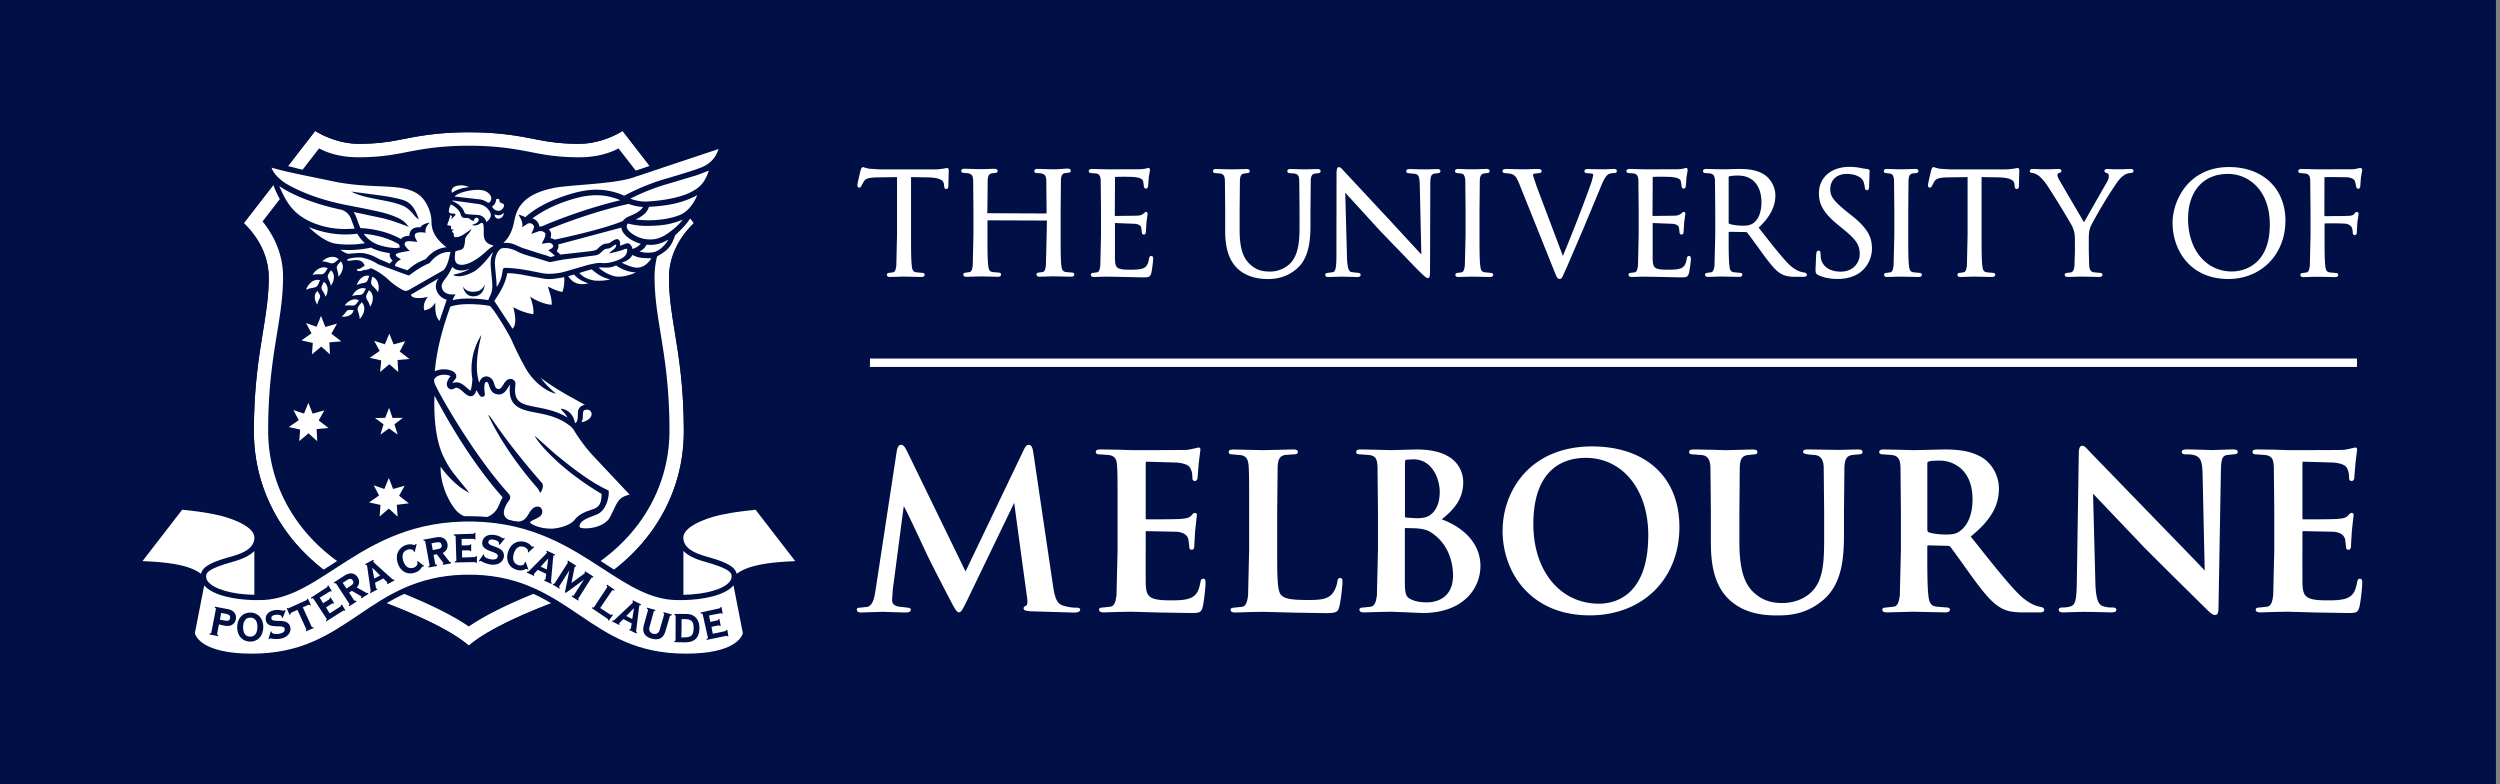
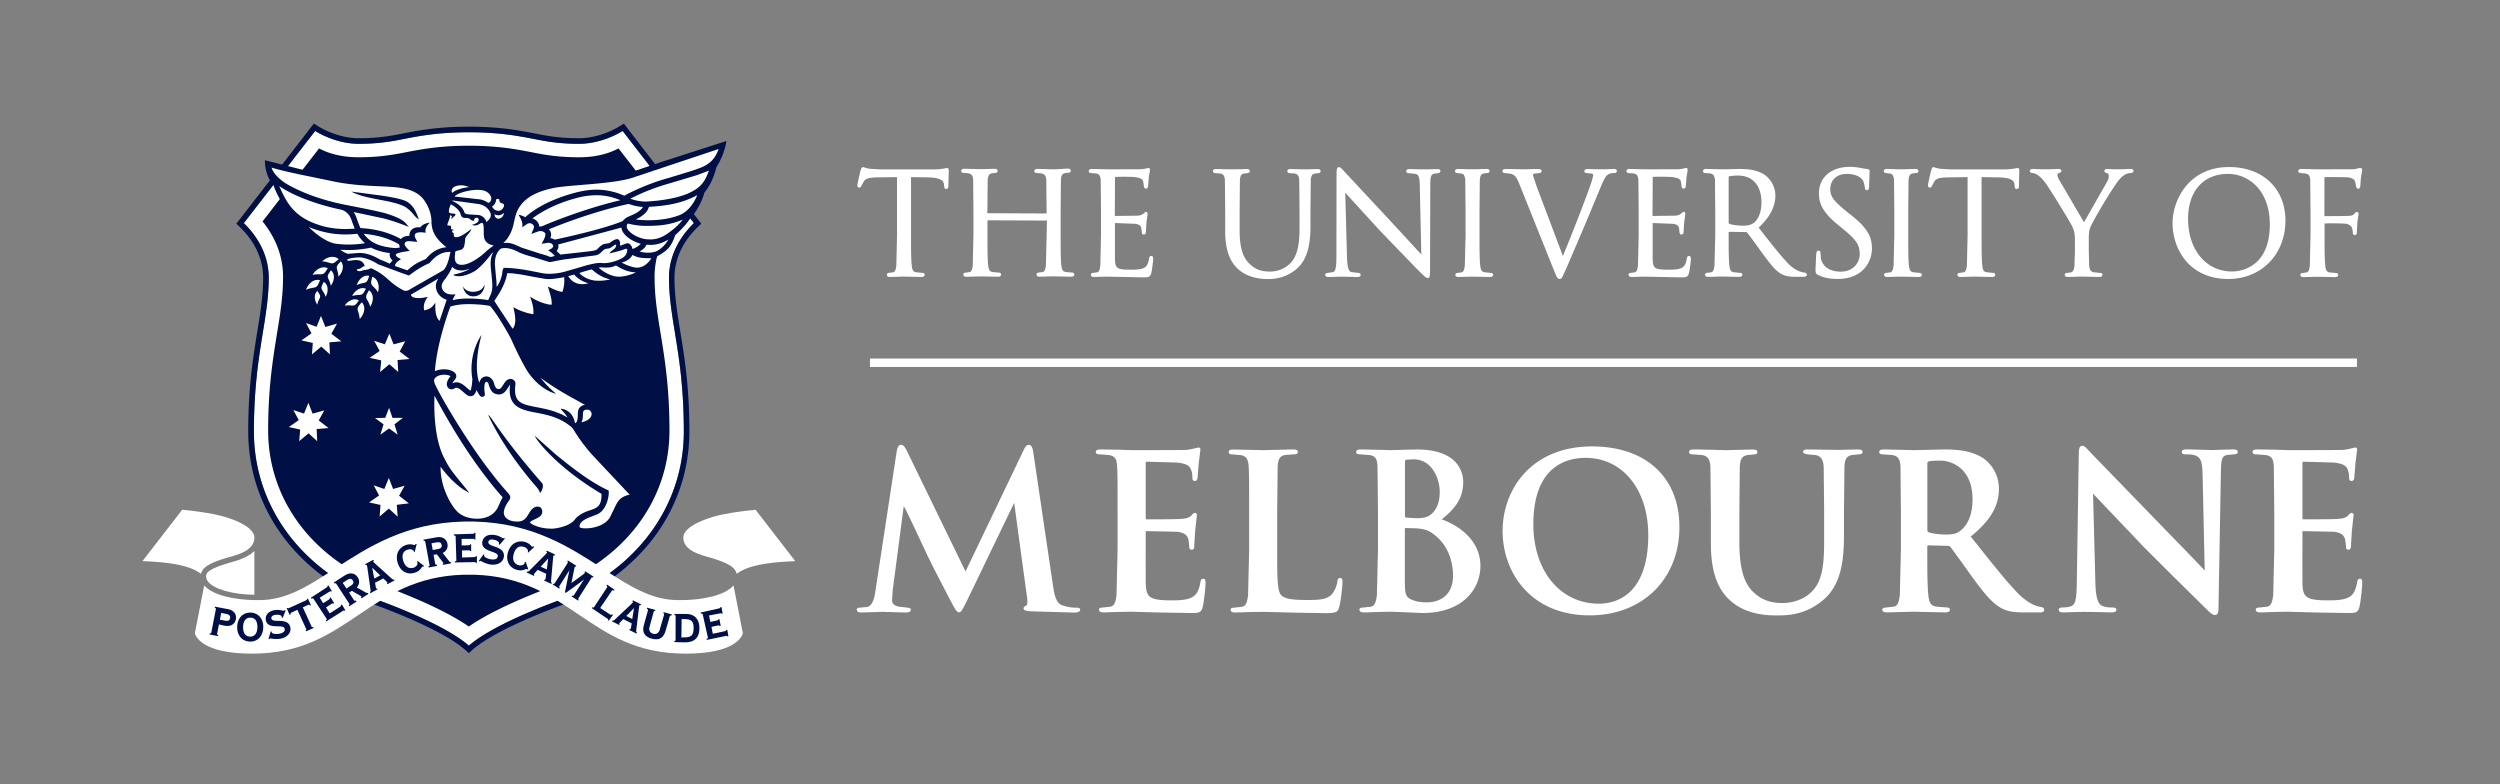
<svg xmlns="http://www.w3.org/2000/svg" viewBox="0 0 153 48" fill="none">
  <rect x="0" y="0" width="153" height="48" fill="#808080" stroke="none" />
-   <path fill="#000f46" d="M0 0h152.751v48H0z" />
  <path d="M42.468 13.655l-4.364-5.641c-.638.397-1.643.787-2.655.787s-1.74-.093-2.593-.262c-1.057-.21-2.256-.445-4.159-.445s-3.102.238-4.159.445c-.856.169-1.581.262-2.593.262s-2.017-.39-2.655-.787l-4.371 5.641c.541.518 1.525 1.684 1.525 3.34 0 1.128-.166 2.149-.357 3.333-.26 1.59-.551 3.395-.551 6.079 0 4.602 2.95 8.57 7.694 10.35 3.435 1.287 4.87 2.236 5.462 2.757.593-.525 2.028-1.47 5.462-2.757 4.748-1.78 7.694-5.744 7.694-10.35 0-2.684-.295-4.489-.551-6.079-.194-1.183-.357-2.204-.357-3.333 0-1.656.984-2.826 1.525-3.34z" fill="#fff" />
  <g fill="#000f46">
    <path d="M38.105 8.014l4.364 5.641c-.541.518-1.525 1.684-1.525 3.34 0 1.128.166 2.149.357 3.333.26 1.59.551 3.395.551 6.079 0 4.602-2.95 8.57-7.694 10.35-3.435 1.287-4.87 2.236-5.462 2.757-.593-.524-2.028-1.47-5.462-2.757-4.748-1.78-7.694-5.744-7.694-10.35 0-2.684.295-4.489.551-6.079.194-1.183.357-2.204.357-3.333 0-1.653-.984-2.822-1.525-3.34l4.364-5.641c.638.397 1.643.787 2.655.787a12.3 12.3 0 0 0 2.593-.262c1.057-.21 2.256-.445 4.159-.445s3.102.238 4.159.445a12.33 12.33 0 0 0 2.593.262c1.012 0 2.021-.39 2.662-.787zm.08-.452l-.263.162c-.572.355-1.522.735-2.475.735-1.029 0-1.729-.097-2.527-.255-1.075-.21-2.288-.452-4.225-.452s-3.154.242-4.225.452c-.797.159-1.497.255-2.527.255-.953 0-1.903-.38-2.475-.735l-.263-.162-.187.245-4.367 5.641-.187.242.218.21c.53.507 1.421 1.584 1.421 3.095 0 1.101-.163 2.108-.354 3.278-.26 1.604-.558 3.422-.558 6.134 0 4.747 3.033 8.835 7.916 10.667 3.487 1.307 4.852 2.249 5.358 2.694l.225.2.225-.2c.503-.445 1.868-1.387 5.358-2.694 4.883-1.832 7.916-5.917 7.916-10.667 0-2.712-.295-4.53-.558-6.134-.191-1.17-.354-2.18-.354-3.277 0-1.511.891-2.588 1.421-3.095l.218-.21-.187-.242-4.364-5.641-.184-.245zm1.874 9.377c0-1.49.648-2.639 1.255-3.388l-3.459-4.468c-.652.345-1.463.542-2.405.542-1.099 0-1.906-.107-2.766-.279-1.019-.2-2.177-.428-3.993-.428s-2.974.228-3.993.428c-.86.169-1.667.279-2.766.279-.943 0-1.754-.197-2.405-.542l-3.459 4.468c.607.749 1.255 1.898 1.255 3.388 0 1.197-.17 2.253-.371 3.474-.253 1.559-.541 3.326-.541 5.938 0 4.226 2.728 7.876 7.123 9.525 2.728 1.021 4.28 1.86 5.157 2.467.877-.607 2.43-1.446 5.157-2.467 4.395-1.646 7.123-5.296 7.123-9.525 0-2.615-.288-4.381-.541-5.937-.201-1.221-.371-2.277-.371-3.474z" />
    <path d="M18.72 10.441l-2.509-.635c0 1.028.53 1.539.53 1.539s.114.38.44.945m22.899 3.477c.773-.431.977-.607 1.248-1.383 0 0 .61-.528.866-.956.7-.738.915-1.646.922-1.653.544-.642.721-1.528.721-1.528.548-.856.617-1.618.617-1.618l-3.962 1.277-1.837.621" />
  </g>
  <g fill="#fff">
    <path d="M19.375 20l-.648-.231.336.628-.613.435.693.155-.052.7.572-.476.53.476-.035-.735.728-.062-.607-.466.347-.621-.714.207-.267-.676-.27.666zm4.176 1.073l-.652-.217.336.621-.613.424.71.155-.069.711.565-.476.544.476-.042-.735.728-.062-.596-.455.336-.631-.71.19-.26-.655-.277.656zm-4.679 3.575l.26.666.714-.197-.34.614.6.466-.728.062.035.742-.53-.483-.572.483.059-.711-.693-.155.607-.424-.329-.614.652.214.267-.662zm4.939.31l.208.614h.641l-.52.397.198.631-.527-.38-.53.38.191-.631-.52-.386.624-.01.236-.614zm-.288 4.968l-.652-.224.329.621-.614.424.7.155-.052.707.565-.483.537.493-.052-.724.738-.09-.596-.466.336-.611-.704.197-.26-.673-.277.673zm5.66 1.818c-.298 0-.853-.062-1.241-.48-.402-.431-1.005-1.532-.977-2.701.565.79 1.196 1.28 1.459 1.432l.295.173-.094-.131-.142-.176c-.908-1.111-.963-1.177-1.303-1.835-.607-1.177-.624-2.957-.589-3.812.534.983 2.038 3.812 4.173 6.227a2.36 2.36 0 0 0-.177.352l-.076.169-.01.021a1.19 1.19 0 0 1-.627.631 1.72 1.72 0 0 1-.69.131zm4.506.607c-.707 0-1.23-.297-1.248-.373-.007-.055.146-.131.281-.193s.291-.141.378-.235l.003-.003c.094-.131.094-.245.073-.321-.024-.093-.083-.166-.132-.19l-.007-.003a.35.35 0 0 0-.146-.031c-.132 0-.329.076-.53.435-.156.259-.291.483-.707.483a1.67 1.67 0 0 1-.284-.028c-.003 0-.381-.062-.499-.342-.094-.224.003-.535.288-.931.104-.134.087-.273-.049-.428-2.104-2.315-4.159-5.969-4.419-6.534-.069-.138-.156-.304-.111-.455.142-.241.468-.269.603-.269.184 0 .329.045.392.09-.097.11-.354.442-.156.704a.27.27 0 0 0 .211.1.36.36 0 0 0 .194-.062.19.19 0 0 1 .111-.034c.121 0 .256.114.423.262.146.131.284.255.444.255.215-.003.308-.2.357-.383.062.124.132.241.211.352.024.041.08.069.142.069a.16.16 0 0 0 .125-.052c.021-.024.045-.073.035-.148-.035-.183-.059-.583.042-.693.01-.01.028-.024.066-.024.028.003.097.041.128.159.128.448.288.562.523.604.035.007.069.01.101.01.295 0 .454-.252.558-.421l.128-.183c0 .014-.003.028-.003.041-.024.224-.094.825.308 1.194.239.228.593.359 1.293.483.641.124 1.365.266 2.034.783.159.104.267.276.267.279.052.086.53.88 1.189 1.584l2.229 2.37c-.61.131-.742.417-.957.883l-.25.504c-.26.466-.95.676-1.483.676-.239 0-.353-.045-.371-.076-.055-.359.478-.556.832-.687l.25-.1c.676-.3.756-1.421.676-1.463-1.206-.535-2.579-1.68-3.23-2.205l-1.258-1.118c-.08.01 1.119 1.784 4.072 3.54.003.762-.274.856-.693.997a3.26 3.26 0 0 0-.468.19c-.274.155-.392.279-.465.369-.232.338-.894.545-1.428.576-.028-.007-.049-.007-.073-.007zm-3.806-6.955c-.01.003.88 2.042 2.956 4.413a1.19 1.19 0 0 1 .163.242l.056.121.076-.114c.17-.321.052-.48.052-.48-1.698-1.928-2.69-3.36-3.06-3.899-.198-.286-.243-.283-.243-.283z" />
    <path d="M35.19 25.893c-.149-.811-.794-.873-.801-.873l-.076-.007.045.062a1.42 1.42 0 0 0 .087.1c.087.093.208.228.281.376-.641-.39-1.31-.521-1.851-.625-.981-.19-1.469-.286-1.331-1.384.028-.21-.121-.321-.225-.341a.33.33 0 0 0-.08-.01c-.218 0-.34.193-.437.352-.118.186-.18.266-.277.266-.01 0-.024 0-.038-.004-.097-.017-.163-.031-.26-.369-.08-.276-.291-.4-.465-.4a.38.38 0 0 0-.062.007c-.132.021-.298.11-.367.386-.402-1.114.139-2.936.139-2.936s-.832 1.121-.561 2.708c-.035.521-.097.669-.121.707-.021-.01-.076-.048-.208-.166l-.003-.003c-.163-.145-.385-.342-.645-.342-.08 0-.159.021-.239.059.021-.079.069-.135.114-.186.073-.086.152-.176.101-.345-.066-.186-.385-.324-.742-.324-.194 0-.385.041-.555.117l.007-.062c.062-.759.274-2.049.939-3.888.152-.059.444-.124.832-.148l.243-.007c.187 0 .839.007 1.348.11.326.304 1.168 1.732 1.327 2.087.527 1.19.96 1.898.964 1.901.329.497.752.907 1.196 1.156a2.29 2.29 0 0 0 .422.193s.128.041.132.031l-.114-.1a5.51 5.51 0 0 1-.818-.863c.912.669 1.667 1.076 2.173 1.352l.537.3c-.142.014-.263.079-.347.193s-.087.255-.09.407c0 .269-.045.438-.132.5-.017.003-.031.01-.042.01zm.734-.822a.37.37 0 0 0-.107.014c-.128.031-.139.131-.142.314-.004.135-.007.297-.094.448.385-.083.627-.279.624-.514-.003-.086-.042-.162-.104-.21-.045-.031-.108-.052-.177-.052z" />
    <path d="M30.251 18.42v-.003l.08-.121c.211-.321.603-.907.711-1.577l.319.01.544.072.18.035.513.097.79.138a2.3 2.3 0 0 0 .225.01c.305 0 .915-.117.915-.117.031.338-.024.687-.111.9-.329-.038-.721-.259-.887-.324.017.093.277.755.229 1.107-.222.014-.877-.179-1.317-.497.146.397.232.742.198 1.076-.291-.028-.828-.193-1.224-.428.059.266.25.973-.028 1.301-.007.01-.024.014-.031 0l-1.106-1.68zm-6.402-2.284a8.66 8.66 0 0 0-.61-.262c-.457-.266-.856-.393-1.227-.393l-.16.007-.548.045c-.146-.028-.295-.124-.437-.217l-.042-.028.482.014a6.72 6.72 0 0 0 1.404-.148c.388.214.873.3 1.154.338-.048.152.007.311.16.449l-.177.197zm15.295-.752c.305-.148.367-.317.423-.407l.239.01c.378 0 .7-.097 1.099-.324-.198.359-.555.676-.863.759-.16.041-.593.086-.898-.038z" />
    <path d="M34.296 15.58l-.232-.217a.55.55 0 0 0 .097-.176.41.41 0 0 0 0-.224l3.868-1.035c.01.1.052.235.163.373.26.321.69.528 1.022.618-.087.107-.288.255-.51.317a.47.47 0 0 0-.125-.262c-.045-.048-.09-.086-.166-.086-.031 0-.069.007-.114.021l-.191.072c-.014.007-.028.014-.042.017-.042.017-.09.031-.121.038.007-.09.01-.214-.017-.266-.014-.035-.059-.135-.159-.135-.139.007-.27.1-.412.2-.055.041-.118.055-.191.066l-.066.01-.069.01c-.17.024-.322.172-.419.269l-.076.072c-.125.083-.25.097-1.061.186l-.426.048-.752.083zm-10.062-.396c-.114-.003-.922-.052-1.428-.369a1.82 1.82 0 0 1-.544-.507c.506.045 1.393.186 2.166.652a.53.53 0 0 0 .052.183l-.246.041z" />
    <path d="M21.315 14.966a5.47 5.47 0 0 1-.835-.062c-.558-.117-1.21-.628-1.58-1.007.752.304 1.483.452 2.239.452.236 0 .482-.014.728-.045a2.19 2.19 0 0 0 .471.58 6.37 6.37 0 0 1-1.023.083zm12.63-.3c-.076-.048-.163-.079-.26-.086.08-.228.048-.407-.097-.545.662-.273 2.724-1.087 4.89-1.556a2.85 2.85 0 0 0 .87.186c-.069.131-.159.197-.256.269l-.038.028c-.128.097-.35.19-.562.283l-.052.021a.86.86 0 0 0-.166.1c-.093.072-.152.148-.163.162-1.217.514-3.806 1.063-4.166 1.139z" />
    <path d="M39.793 14.652a2.35 2.35 0 0 1-.281-.017c-.277-.031-.794-.221-1.061-.548-.159-.193-.073-.345-.062-.362l.042-.045a4.43 4.43 0 0 0 1.171.145h.056c.794-.01 1.379-.076 2.128-.383-.295.386-.641.642-.901.832-.482.341-.853.38-1.092.38zm-18.626-.637a6.31 6.31 0 0 1-.565-.024 5.02 5.02 0 0 1-.763-.131h-.007c-.846-.228-1.452-.559-1.903-1.052-.374-.407-.607-.887-.839-1.421.659.462 1.976 1.066 3.82 1.453a.91.91 0 0 1 .582.58l.01.024.204.552-.541.021zm11.832-.149c0-.152-.08-.29-.222-.404-.055-.045-.121-.076-.194-.093.426-.324 1.303-.876 2.7-1.249a4.65 4.65 0 0 1 1.213-.172c.499 0 .971.097 1.473.304-2.412.573-4.547 1.484-4.821 1.604h-.028a.75.75 0 0 0-.121.01z" />
    <path d="M39.692 13.48a6.3 6.3 0 0 1-.787-.048 2.2 2.2 0 0 0 .354-.2l.035-.028c.142-.104.322-.235.423-.545 1.154-.072 2.021-.217 2.953-.714-.121.304-.458.976-1.095 1.225-.672.255-1.393.31-1.882.31zm-15.521 2.798c.007-.235.371-.41.371-.41l-.163-.097c-.156-.09-.159-.159-.156-.179.003-.031.042-.062.1-.086.222-.083.676-.138.679-.138l.073-.01-.052-.052c-.315-.3-.27-.383-.236-.449l.003-.01c.035-.059.118-.086.256-.086.09 0 .194.014.295.024l.139.014.062.007-.128-.252c0-.003-.076-.152.017-.259.041-.048.173-.079.333-.079a1.37 1.37 0 0 1 .121.007l.17.021-.014-.048s-.042-.183.125-.417l.128-.159-.097.021a1.06 1.06 0 0 0-.274.097c-.059.038-.156.107-.194.173-.028 0-.055-.004-.087-.004-.135 0-.333.017-.465.169a.5.5 0 0 0-.121.359h-.024c-.156 0-.364.034-.496.197-.991-.569-2.118-.659-2.475-.673-.097-.204-.17-.421-.243-.631l-.01-.024c-.042-.117-.097-.228-.166-.328l1.768.376c.464.114.808.231 1.241.393l.367.138-.083-.1c-.003-.003-.101-.124-.187-.2-.18-.176-.659-.39-1.251-.555-.038-.01-.437-.124-2.35-.49l-.215-.045-.024-.007c-2.246-.473-3.476-1.297-3.528-1.332-.416-.304-.672-.604-.762-.897.662.204 1.893.452 1.903.455l2.156.445c.974.172 1.799.21 2.527.241 1.078.048 1.854.086 2.437.528.367.259.763.959.766 1.642.003.69.367 1.132.919 1.566-.475.031-.925.29-1.258.714-.534.228-.724.331-1.137.697l-.759-.266zm.555-3.653c.305.155.509.414.648.583.201.21.257.214.257.214l-.062-.169c-.114-.311-.295-.697-.669-.914s-1.646-.383-1.896-.414l-1.508-.2c.912.493 2.35.48 3.23.901z" />
    <path d="M39.494 12.335a2.68 2.68 0 0 1-.919-.176 12.97 12.97 0 0 1 2.381-.931l1.591-.476.149-.048.662-.252s.021-.01.028-.01c-.159.431-.347.914-.974 1.245-.755.452-2.135.617-2.835.645-.028.004-.055.004-.083.004zm-9.728 1.258c-.017-.11-.094-.204-.118-.235a.57.57 0 0 0-.343-.197l-.222-.017-.128-.007c-.423-.024-.496-.031-.537-.148-.135-.393-.51-.58-.69-.669-.017-.01-.035-.017-.049-.024.003-.007.017-.028.017-.028l1.612.221c.35.066.593.262.721.58.024.103.031.269-.212.479l-.052.045z" />
    <path d="M33.686 15.729l-.253-.097-.326-.097-.042-.01-1.113-.359-.163-.072-.194-.086c-.177-.076-.343-.138-.579-.145l-.208.003c.326-.297.541-.718.645-1.252l.024-.104c.125-.576.357-1.653 2.593-2.039.402-.062.953-.107 1.535-.155 1.199-.1 2.558-.21 3.317-.511l5.053-1.684c-.232.721-.718.997-1.12 1.152l-.423.152-1.546.476c-1.265.341-2.357.9-2.683 1.076a4.15 4.15 0 0 0-1.691-.369c-.406 0-.828.059-1.3.183-1.743.462-2.662 1.132-3.064 1.501-.01-.003-.021-.01-.035-.017-.222-.117-.385-.135-.385-.135s.288.404.239.694l-.014.079.281-.19c.062-.041.125-.062.184-.062a.28.28 0 0 1 .166.059c.128.097.111.204.042.352l-.114.245.298-.107c.014-.003.031-.01.049-.017.059-.024.135-.052.222-.052.076 0 .149.024.222.072.052.034.156.107-.042.493l-.114.214.291-.045c.031-.003.076-.014.132-.014.128 0 .215.045.263.135.021.038.024.062.017.09-.014.059-.076.121-.177.169l-.125.062s.225.138.409.345l-.08.021a1.16 1.16 0 0 1-.194.045zm-3.813-3.319c-.215-.152-.423-.197-.503-.207l-1.553-.176c.156-.2.853-.407 1.404-.407a1.44 1.44 0 0 1 .44.059c.211.086.347.221.399.4.017.059.004.248-.118.314-.024.007-.045.014-.069.017zm-2.17 5.965a.96.96 0 0 1 .142-.3l.042-.059-.073.003c-.035.003-.069.003-.104.003-.288 0-.457-.069-.589-.238-.09-.124-.114-.279-.062-.414.042-.117.135-.235.222-.348a4.23 4.23 0 0 0 .298-.476l.101-.221c.073.097.18.162.329.197a1.01 1.01 0 0 0 .239.031c.146 0 .298-.035.489-.114-.253.224-.963.366-.963.366-.017.021-.007.048.017.059a1.05 1.05 0 0 0 .298.041c.298 0 .572-.117.87-.259.482-.252 1.071-1.052 1.095-1.087a.42.42 0 0 1 .132-.117c-.211.373-.166.78-.121 1.207l.028.307c.045.438.083.814-.101 1.152v.003l-.114.255c-.52-.09-1.092-.097-1.255-.097l-.25.007c-.25.014-.478.045-.669.097zm-6.977-2.512l-.201.169c-.256.2-.333-.01-.808-.038.208-.197.457-.29.679-.273a.52.52 0 0 1 .329.141z" />
    <path d="M20.858 15.994l-.163.183c-.194.235 0 .307.017.752.191-.19.281-.421.274-.624-.007-.104-.052-.231-.128-.311z" />
    <path d="M20.252 16.543l-.135.204c-.156.262.049.304.128.742.159-.217.218-.455.177-.659-.017-.1-.08-.221-.17-.286zm-.437.707l-.104.214c-.118.273.083.29.218.7.128-.228.152-.469.087-.659a.5.5 0 0 0-.201-.255zm.246-.831l-.146.217c-.194.262-.322.083-.787.186.146-.248.36-.404.575-.448a.5.5 0 0 1 .357.045z" />
    <path d="M19.586 17.147l-.104.245c-.139.3-.305.145-.752.342.097-.276.281-.476.489-.566.104-.041.25-.062.367-.021z" />
    <path d="M19.43 17.809l.114.183c.132.231-.045.266-.125.649-.135-.193-.18-.404-.142-.58a.43.43 0 0 1 .152-.252zm3.348-.872l-.055.255c-.059.321.163.286.409.697.08-.276.045-.538-.069-.724-.059-.097-.166-.193-.284-.228zm-.177-.052l-.087.228c-.121.279-.274.141-.679.335.08-.255.243-.442.43-.531.094-.045.225-.066.336-.031z" />
    <path d="M22.394 17.671l-.121.214c-.159.259-.295.1-.721.231.118-.241.305-.404.506-.462.097-.028.232-.031.336.017zm-.43.714l-.142.19c-.187.231-.295.059-.724.131a.85.85 0 0 1 .548-.383.5.5 0 0 1 .319.062zm.617-.624l-.125.231c-.146.293.076.321.201.78.152-.245.194-.504.132-.718a.53.53 0 0 0-.208-.293z" />
    <path d="M22.141 18.495l-.17.207c-.204.262.01.338.045.821.201-.214.295-.469.277-.693-.01-.11-.062-.248-.152-.335z" />
-     <path d="M21.645 18.982l-.215-.017c-.267-.01-.215.166-.52.411.232.031.444-.028.582-.142.073-.055.139-.155.152-.252z" />
  </g>
  <path d="M28.993 18.137c-.513.021-.638-.469-.672-.635 0 0 .135.38.669.355.433-.021.555-.21.676-.431-.003-.003-.017.68-.672.711z" fill="#000f46" />
  <g fill="#fff">
    <path d="M30.389 17.492c.004-.121-.007-.276-.007-.293l-.028-.266-.062-.687c-.049-.742.329-1.007.371-1.035h.003.004a.82.82 0 0 1 .232-.031c.357 0 .714.186.756.21.281.152.672.262 1.088.376l.887.276c.139-.017.281-.048.416-.079l.433-.079 1.958-.255c.187-.028.288-.128.385-.221.09-.09.177-.176.326-.19.153 0 .257-.076.357-.148a1.66 1.66 0 0 1 .128-.086c.007-.003.024-.014.038-.014.021 0 .038.014.038.038-.014.148-.118.228-.229.31a1 1 0 0 0-.194.186c.125-.007.714-.169.839-.217.087-.035.156-.062.201-.062.021 0 .035.007.042.017.017.021.021.059.01.121-.024.135-.055.248-.225.38-.163.128-.721.362-1.199.362-.059 0-.17-.017-.232-.014-.222.003-.413.048-.61.093l-.166.038-1.366.4a3.73 3.73 0 0 1-.953.134 2.44 2.44 0 0 1-.586-.066l-.423-.083c-.527-.107-1.199-.214-1.757-.214-.087 0-.114.221-.114.221l-.003.017c-.014.121-.045.4-.239.756-.007.01-.035.069-.073.117l-.031.041-.014-.055zm-2.848-2.074h-.052c-.437 0-.839.231-1.199.683-.468.197-.828.435-1.255.759-.062-.007-.572-.197-1.064-.38l-.842-.31a2.53 2.53 0 0 0-.988-.407c-.045-.007-.097-.01-.159-.01-.263 0-.589.055-.69.104-.014.004-.038.017-.041.045 0 .014.003.028.014.038s.035.021.073.021a1.03 1.03 0 0 0 .152-.017c.083-.01.187-.028.291-.028.298 0 .468.117.541.369-.107.021-.145.052-.184.086s-.08.072-.218.093l-.035.007h-.003c-.024.007-.042.021-.042.038-.003.024.017.045.024.048a.23.23 0 0 0 .139.038.44.44 0 0 0 .177-.038c.056-.028.121-.035.191-.041a.88.88 0 0 0 .329-.104c.361.152.707.376 1.036.673.222.2.475.431.964.687a.32.32 0 0 0 .128.028c.083 0 .177-.035.284-.107l2.017-1.152h.003l.003-.003c.187-.179.295-.555.309-.6l.024-.086.097-.414.004-.017h-.028zm3.292-2.391c-.118.114-.229.148-.312.148a.65.65 0 0 1-.253-.055c-.003.038.007.086.021.121.035.09.125.142.208.142.187 0 .336-.169.336-.355z" />
    <path d="M30.234 12.806c.152.097.284.121.395.072.146-.066.208-.235.211-.255.021-.135-.038-.155-.118-.179-.069-.024-.152-.052-.16-.173 0-.045-.014-.072-.038-.086-.042-.028-.118-.007-.156.01-.024.266-.163.39-.263.448l.128.162zm-1.529-1.358s-.184-.083-.385-.1c-.246-.021-.409.031-.503.076-.152.072-.225.262-.146.379.232-.19.613-.3 1.033-.355zm1.508 3.587l-.211-.072c-.551-.217-.34-.752-.416-1.176-.01-.086-.035-.173-.146-.138-.052.014-.249.228-.561.117.121-.038.232-.076.308-.134.104-.079.139-.183.087-.255-.031-.052-.104-.062-.163-.045a.17.17 0 0 0-.094.183s-.125.014-.256-.11c-.056-.052-.149-.069-.256-.066-.152.01-.25-.028-.305-.197-.066-.283-.367-.511-.61-.638-.062.159-.121.266-.118.455.017.128.246.104.329.117.236.059-.152.224-.149.338-.024-.034-.042-.104-.007-.135.059-.083-.066-.076-.097-.117-.007.224-.184.538-.17.618.003.021.201.034.201.034.052.048.017.141.024.207a.35.35 0 0 0 .114.021c.017.003.035.017.035.034s-.014.034-.035.034c0 0-.028 0-.059-.007.014.059.01.121.094.155.042.059-.017.221.09.248.298.069.686-.266 1.009-.49-.049.19-.315.393-.381.583 0 0-.01.304-.076.5-.08.238-.336.193-.527.29a.3.3 0 0 1-.007.052c-.003.028-.01.059-.01.093v.017c0 .007-.003.017-.003.031-.014.124-.052.459.163.573a.54.54 0 0 0 .243.052c.215 0 .485-.093.776-.269.312-.186.475-.331.652-.486a3.4 3.4 0 0 1 .534-.418zm4.921 1.767a1.75 1.75 0 0 0 .877.531c-.364.107-.894.117-1.234-.431l.357-.1zm-8.235 2.835c-.284-.262-.263-.793-.256-1.114-.229.345-.374.397-.679.473-.094-.355.083-.669.229-.828-.208.041-.579.128-.887.031-.149-.055-.156-.166-.156-.166l1.685-.99-.059.1c-.232.397-.038.856.281 1.069a.87.87 0 0 0 .281.131l-.437 1.294zm9.313-3.15c.298.248.596.486 1.133.614a3.11 3.11 0 0 1-.96.069c-.541-.09-.776-.304-.932-.459a7.81 7.81 0 0 1 .759-.224zm1.484-.241c.371.235.731.4 1.21.424-.045.041-.77.362-1.314.231-.457-.121-.735-.338-.95-.514.166-.072.6.09 1.054-.141zm1.005-.641c.302.128.364.197 1.137.2.017 0 .021.021.01.031-.17.248-.541.683-1.137.5a2.71 2.71 0 0 1-.662-.266c.454-.121.606-.366.652-.466z" />
  </g>
-   <path d="M28.695 35.498c6.041 0 7.081 4.834 13.278 4.834 3.754 0 3.826-1.587 3.826-1.587l-.634-3.243c.821-.976 4.183-.863 4.183-.863l-2.915-3.76c-2.71.172-4.936.869-4.936 2.039v3.485c-3.653 0-6.093-4.813-12.8-4.813s-9.15 4.813-12.8 4.813v-3.485c0-1.166-2.229-1.863-4.935-2.039l-2.915 3.76s3.365-.117 4.183.863l-.634 3.243s.073 1.587 3.826 1.587c6.19 0 7.233-4.834 13.271-4.834z" fill="#000f46" />
  <g fill="#fff">
-     <path d="M41.824 33.718v2.684c1.355-.024 2.464-.342 2.832-.804.104-.131.139-.269.111-.417-.035-.145-.173-.4-1.612-.797-.624-.172-1.064-.393-1.331-.666z" />
    <path d="M43.643 31.63c.7-.207 1.695-.345 2.596-.435l2.43 3.146c-1.792.069-2.929.283-3.58.776-.104-.39-.465-.673-1.851-1.056-.724-.2-1.418-.504-1.418-1.163.003-.49.738-.945 1.823-1.27zm1.82 7.121c-.049.193-.447 1.252-3.49 1.252-3.015 0-4.731-1.159-6.547-2.384-1.719-1.163-3.497-2.36-6.402-2.446h-.659c-2.905.086-4.683 1.283-6.402 2.446-1.816 1.225-3.532 2.384-6.547 2.384-3.043 0-3.445-1.063-3.49-1.252l.572-2.926c.534.635 1.927.88 3.067.901h.329c1.65 0 3.015-.89 4.596-1.918 2.021-1.315 4.305-2.801 7.875-2.888h.659c3.573.086 5.854 1.573 7.875 2.888 1.581 1.028 2.946 1.918 4.596 1.918h.329c1.14-.021 2.534-.266 3.067-.901l.572 2.926z" />
  </g>
  <g fill="#000f46">
    <path d="M44.51 38.548l.069.39s-.045.017-.062.007c-.014-.031-.024-.038-.1-.024l-1.168.242s-.014-.045 0-.066c.08-.028.08-.045.073-.083l-.315-1.411c-.007-.038-.014-.052-.125-.055 0 0-.01-.045.004-.066l1.112-.245c.073-.017.08-.031.094-.079 0 0 .042-.017.062-.003l.073.4s-.045.01-.066 0c-.014-.024-.024-.035-.097-.017l-.672.131c0 .004.073.338.073.39 0 .007.402-.083.402-.083.076-.017.08-.024.094-.072 0 0 .049-.017.066-.01l.08.4s-.048.017-.066.014c-.01-.024-.031-.041-.107-.028l-.392.086.08.418c0 .007.724-.152.724-.152.076-.017.08-.024.094-.076 0 0 .045-.021.066-.01l.007.004zm-7.047-.956s.042.021.048.045l-.253.352s-.038-.021-.045-.041c.014-.031.014-.052-.052-.093l-.95-.642s.024-.041.045-.048c.062.031.08.024.101-.01l.794-1.204c.024-.035.028-.052-.035-.124 0 0 .021-.041.045-.045l.454.317s-.017.041-.042.048c-.08-.041-.097-.035-.121 0l-.721 1.063.596.39c.062.041.076.038.135-.007zm-11.51-2.957s-.024.041-.041.045c-.021-.01-.035-.017-.049-.014-.093.066-.125.279-.503.39-.451.138-.87-.11-1.019-.6-.184-.597.135-.987.534-1.111.336-.093.475.048.517.003.031-.035.049-.062.069-.059l.038.003-.01.048-.111.449-.038-.007s-.007-.052-.049-.097c-.062-.066-.204-.086-.319-.052-.142.041-.457.162-.288.711.09.262.27.493.613.404a.41.41 0 0 0 .236-.183s.042-.086-.007-.19c0 0 .021-.035.042-.035l.385.293zm-10.076 3.084a.77.77 0 0 0-.541-.228c-.218-.003-.409.066-.551.2-.166.155-.26.393-.267.666-.014.531.298.893.776.907a.75.75 0 0 0 .551-.2c.166-.155.26-.393.267-.669s-.08-.514-.236-.676zm-.125.669c-.003.21-.059.373-.159.469-.073.072-.173.107-.291.103-.281-.007-.43-.217-.423-.59.003-.214.062-.373.163-.469.073-.069.17-.103.288-.1a.39.39 0 0 1 .284.114c.094.1.142.262.139.473zm26.255-.813l-.714-.003c-.017.017-.021.062-.021.062.069.024.08.041.076.086l-.003 1.442c0 .045-.007.055-.066.066l-.014.062c.017.017.669.021.669.021.284 0 .502-.072.648-.217s.222-.362.222-.649c.004-.538-.295-.866-.797-.869zm.44.873c-.003.424-.139.559-.568.559h-.187c.017-.004.021-1.028.024-1.121l.17.004c.426 0 .565.138.565.555v.004h-.004zm-11.829-5.593l.163.09c.021.007.045-.007.066-.024l.052.041-.319.38s-.042-.024-.052-.041l.01-.055c.017-.083-.142-.197-.381-.224-.09-.014-.16 0-.208.038s-.059.076-.062.117c-.014.131.156.193.354.262.288.104.645.228.596.638a.52.52 0 0 1-.194.335c-.107.087-.312.183-.648.134 0 0-.329-.059-.572-.221 0 0-.007-.007-.073.038l-.045-.035.01-.014.274-.39.045.024-.004.041c-.014.124.281.224.419.242.163.021.277.003.343-.048a.24.24 0 0 0 .073-.142c.021-.141-.166-.207-.374-.283-.277-.1-.62-.221-.575-.583.031-.238.236-.497.707-.438a1.06 1.06 0 0 1 .395.117zm2.853.852c-.024.01-.042.052-.042.052.056.048.052.059.049.066l-.094.107-1.005 1.014s-.028.028-.059.031a.34.34 0 0 1-.062.007l-.024.055.447.207.024-.055c-.007-.003-.014-.01-.021-.021s-.007-.021-.003-.035l.024-.038.204-.224c.014.01.52.242.52.245l-.038.297-.01.041c-.007.01-.014.017-.028.021s-.024 0-.031-.004l-.024.055.447.207.024-.055c-.014-.017-.028-.035-.035-.052-.017-.024-.01-.066-.01-.066l.125-1.418.017-.131c.004-.01.014-.031.062-.014.021-.01.042-.052.042-.052-.004-.024-.499-.242-.499-.242zm-.007 1.145l-.374-.172.458-.5-.083.673z" />
    <path d="M38.739 36.743c-.024.007-.041.048-.041.048.052.052.048.062.045.066l-.097.104-1.04.98s-.028.028-.059.031c-.021.003-.042.003-.062.003l-.028.052.44.221.028-.052c-.007-.003-.014-.01-.021-.021s-.007-.021 0-.035.028-.035.028-.035l.215-.217c.014.01.51.259.513.262l-.048.297s-.007.031-.014.041-.014.017-.028.017-.024 0-.031-.003l-.028.052.44.221.028-.052-.035-.055c-.014-.024-.01-.066-.01-.066l.173-1.414.024-.131c.003-.01.014-.031.062-.01.021-.007.042-.052.042-.052-.007-.017-.496-.252-.496-.252zm-.045 1.142l-.367-.186.475-.486a54.75 54.75 0 0 0-.107.673zm-9.507-3.836l-.003.397s-.049.01-.066-.003c-.007-.031-.017-.041-.094-.041l-1.192.021s-.003-.048.01-.066c.083-.014.087-.028.087-.069l-.045-1.445c0-.038-.003-.055-.114-.079 0 0 0-.045.017-.062l1.14-.035c.076-.003.087-.017.107-.062 0 0 .045-.007.062.01l-.003.407s-.045.003-.062-.01c-.007-.028-.017-.038-.093-.035l-.686.004v.397c0 .007.412-.007.412-.007.076-.003.083-.007.104-.055 0 0 .052-.01.066 0l.003.407s-.052.007-.066 0c-.007-.028-.021-.048-.101-.045l-.399.01c.003.048.014.376.003.428 0 .004.742-.021.742-.021.076-.003.083-.01.104-.055 0 0 .049-.014.066.004v.007zm-11.999 3.297l.18.034c.021 0 .042-.021.052-.045l.062.021-.177.452s-.048-.01-.062-.024l-.007-.055c-.01-.079-.194-.138-.423-.093a.29.29 0 0 0-.18.097c-.035.048-.031.09-.021.128.028.128.201.131.409.135.298.007.669.014.749.407a.5.5 0 0 1-.076.369c-.076.114-.232.266-.558.321 0 0-.322.045-.596-.028 0 0-.01-.004-.055.055l-.052-.017.004-.017.132-.445.049.01.01.041c.024.121.329.121.464.093.156-.031.257-.083.305-.152a.23.23 0 0 0 .024-.155c-.024-.138-.215-.142-.437-.148-.288-.007-.641-.014-.714-.366-.045-.231.062-.531.52-.621a1.28 1.28 0 0 1 .399.004zm3.743-.34l.204.341s-.035.035-.056.031c-.024-.024-.038-.028-.101.014l-1.009.635s-.028-.038-.024-.062c.066-.055.059-.069.038-.104l-.794-1.211c-.021-.035-.035-.045-.139-.01 0 0-.024-.038-.021-.062l.953-.618c.062-.041.066-.059.059-.107 0 0 .035-.031.059-.024l.208.349s-.038.028-.059.024c-.021-.021-.035-.024-.101.017l-.582.359c0 .003.187.29.204.338.003.007.35-.217.35-.217.066-.041.066-.048.059-.1 0 0 .038-.035.056-.035l.215.345s-.042.035-.056.035c-.021-.021-.045-.028-.107.014l-.336.217.225.362c.003.007.624-.397.624-.397.066-.041.066-.052.062-.103 0 0 .035-.035.059-.031h.007zm1.424-2.488c-.007.024.014.062.014.062.073-.014.08-.003.08 0l.031.138.201 1.411s.007.041-.007.066l-.035.055.028.052.437-.231-.028-.052c-.007.004-.017.004-.028.004s-.024-.007-.028-.017-.014-.041-.014-.041l-.055-.3a17.12 17.12 0 0 0 .509-.266c.017.021.215.211.215.211l.028.035c.007.01.007.024 0 .035s-.014.017-.021.021l.028.052.437-.231-.028-.052c-.024 0-.045 0-.062-.003-.028-.004-.059-.031-.059-.031l-1.057-.959-.094-.093c-.007-.01-.017-.031.028-.059.007-.024-.017-.066-.017-.066-.028.003-.503.262-.503.262zm.912.697l-.364.193-.125-.666.489.473zm9.067-.373s-.042.021-.059.014c-.01-.021-.017-.035-.035-.038-.114.003-.26.162-.634.048-.45-.131-.665-.569-.52-1.063.177-.6.662-.749 1.061-.631.333.107.371.3.43.286.045-.01.076-.024.09-.01l.031.024-.035.035-.34.314-.028-.024s.024-.045.014-.107c-.017-.09-.125-.183-.239-.217-.142-.041-.471-.117-.634.438-.069.269-.045.559.288.676.101.028.218.021.298-.024 0 0 .083-.048.101-.162 0 0 .038-.017.052-.007l.159.449zm-18.397 2.435l-.776-.148c-.021.014-.017.059-.017.059.073.041.076.059.066.1l-.277 1.418c-.007.041-.021.059-.083.055-.021.014-.024.069-.024.069l.52.1.01-.059c-.059-.031-.069-.048-.069-.076 0-.007 0-.014.003-.021l.111-.566c0 .017.34.083.34.083.437.086.645-.148.693-.393s-.056-.538-.496-.621zm-.197.7l-.284-.055c.017-.052.069-.362.08-.411l.284.055c.211.045.288.114.26.266s-.121.186-.34.145z" />
    <path d="M22.515 36.288c-.062.01-.087 0-.187-.059l-.496-.28a.48.48 0 0 0 .055-.624c-.139-.211-.416-.345-.794-.104l-.662.428c-.003.024.031.055.031.055.08-.021.094-.01.118.024l.79 1.211c.024.035.028.059-.024.097-.003.024.031.066.031.066.007 0 .444-.286.444-.286l-.038-.062c-.062.017-.083.014-.104-.007-.004-.007-.01-.01-.014-.017l-.302-.462.173-.11c.083.055.575.335.582.338.014.01-.021.045-.031.052-.003.01.038.066.038.066.01.003.426-.273.426-.273l-.038-.052zm-1.542-.617l.243-.159c.184-.114.284-.117.371.01s.045.221-.142.338l-.243.159c-.024-.045-.201-.307-.229-.348zm6.619-1.257c-.062-.014-.08-.035-.152-.128l-.35-.448a.49.49 0 0 0 .295-.552c-.045-.245-.25-.48-.69-.4l-.776.141c-.014.021.007.062.007.062.083.014.09.028.101.069l.26 1.421c.007.041.004.062-.059.079-.014.021 0 .072 0 .072.007.003.52-.093.52-.093l-.014-.072c-.066-.01-.083-.021-.094-.045-.003-.007-.003-.014-.007-.021l-.101-.542.204-.034a22.96 22.96 0 0 0 .406.535c.01.014-.035.031-.049.034a.23.23 0 0 0 .01.073c.007.007.499-.086.499-.086.004-.017-.01-.066-.01-.066zm-1.185-1.163l.284-.052c.212-.035.309 0 .336.152s-.045.221-.263.259l-.284.052c0-.052-.062-.362-.073-.411zm-7.341 5.086c.017.041.031.048.104.041l.028.055-.017.007-.44.197s-.028-.048-.024-.062c.01-.007.031-.031.031-.048 0-.01-.003-.024-.014-.041L18.2 37.32l-.354.166c-.055.028-.069.041-.069.09 0 .007 0 .017.003.028 0 0-.038.031-.062.021l-.17-.4s.035-.024.055-.021c.021.028.035.035.104 0l1.005-.455c.066-.031.08-.035.08-.09 0 0 .028-.021.052-.028l.184.407s-.038.028-.059.021c-.028-.041-.045-.069-.111-.038l-.329.148c.01.01.537 1.17.537 1.17zm20.817.749c-.433-.121-.593-.397-.482-.814l.253-.918c.01-.041-.01-.076-.066-.1 0-.024.014-.066.014-.066l.51.141s-.01.048-.028.062c-.055-.007-.069.014-.08.055l-.253.925c-.028.103-.021.197.021.269s.104.117.197.145.177.014.246-.021a.36.36 0 0 0 .159-.221l.267-.921c.01-.041.01-.066-.038-.09-.01-.021.007-.069.007-.069l.51.141s-.007.045-.021.062c-.059-.007-.097.014-.107.052l-.267.914c-.128.424-.409.573-.842.452zm-5.286-2.823c-.007-.007-.017-.01-.024-.017l.267-1.314c.004-.01.004-.021.007-.031l-.62.976c-.007.007-.01.017-.01.028s.01.035.042.069l-.031.052-.402-.255s.024-.045.038-.048c.031.017.066 0 .083-.024l.797-1.252c.014-.024.017-.041-.021-.09 0 0 .014-.045.042-.052l.51.324s-.024.038-.042.045c-.035-.007-.052.017-.059.024-.017.028-.198.976-.201.983a43.29 43.29 0 0 0 .811-.597c.007-.007.017-.034-.003-.062 0-.021.024-.059.024-.059.007-.003.51.321.51.321.007.024-.028.059-.028.059-.059-.014-.076-.003-.09.021l-.797 1.252c-.017.028-.014.066.014.086.004.014-.028.055-.028.055-.028-.014-.405-.255-.405-.255l.035-.052c.045.014.069.014.08.007s.014-.01.021-.021l.624-.976a.19.19 0 0 1-.028.021c-.146.131-1.081.8-1.081.8-.014-.004-.021-.01-.031-.017z" />
  </g>
  <g fill="#fff">
    <path d="M15.566 33.718v2.684c-1.355-.024-2.464-.342-2.832-.804-.104-.131-.139-.269-.111-.417.035-.145.173-.4 1.612-.797.627-.172 1.064-.393 1.331-.666z" />
    <path d="M13.746 31.63c-.7-.207-1.695-.345-2.596-.435l-2.43 3.146c1.792.069 2.929.283 3.58.776.104-.39.465-.673 1.851-1.056.724-.2 1.417-.504 1.417-1.163-.003-.49-.738-.945-1.823-1.27zm130.5-9.688H53.241v.514h91.006v-.514zm-81.602 5.61l-3.553 7.421-3.566-7.328c-.166-.331-.249-.424-.385-.424-.087 0-.201.066-.256.369l-1.303 8.546c-.069.483-.187.945-.513 1.007l-.388.041c-.104.007-.243 0-.243.124 0 .176.197.176.27.176l.811-.024.492-.017.423.014.96.028c.17 0 .35-.014.35-.176 0-.079-.066-.11-.232-.124l-.544-.066c-.249-.059-.371-.186-.371-.386l.038-.611.676-5.151c.111.176.641 1.301.641 1.301l.728 1.552c.156.362 1.178 2.336 1.515 2.977l.038.072c.201.376.322.6.451.6.142 0 .211-.131.516-.752l2.87-5.948a1609.19 1609.19 0 0 0 .783 5.755 1.98 1.98 0 0 1 .024.286c0 .159-.031.231-.066.245-.09.038-.166.086-.166.176 0 .117.139.152.412.176l2.676.079c.243 0 .374-.062.374-.176 0-.124-.166-.124-.246-.124-.18 0-.433-.014-.808-.131-.385-.114-.51-.511-.62-1.297l-1.199-8.101c-.042-.293-.128-.435-.27-.435-.139-.007-.215.117-.319.324zm15.378-.02l-.697.017-.669-.014-1.137-.024c-.156 0-.322.01-.322.152 0 .148.128.135.256.148l.426.038c.426.038.516.304.541.718s.028.78.028 2.777v2.308l-.066 2.788c-.059.424-.132.649-.357.694l-.468.052c-.128.01-.243.014-.243.138 0 .162.222.162.295.162l.908-.028.752-.014 2.055.052 1.775.028c.693 0 .776-.066.863-.38.107-.386.198-1.363.198-1.514 0-.124 0-.255-.139-.255-.152 0-.17.145-.177.224-.024.245-.18.604-.333.766-.308.331-.78.355-1.515.355-1.054 0-1.366-.1-1.57-.279-.263-.228-.263-1.139-.263-2.794v-2.308l.028-2.777c.028-.476.142-.659.461-.718l.506-.038c.139 0 .27-.017.27-.148s-.149-.152-.308-.152l-1.099.028zm8.395 9.176c-.402-.162-.44-.366-.44-1.228v-3.105c0-.055.017-.059.045-.059l.565.014c.499.024.801.11 1.074.307 1.14.794 1.265 2.07 1.265 2.581 0 1.566-1.3 1.646-1.56 1.646-.298 0-.596-.01-.95-.155zm.08-8.597c1.175 0 1.615 1.225 1.615 1.997 0 .614-.184 1.087-.527 1.366-.229.2-.537.242-.925.242l-.61-.041c-.042-.01-.066-.021-.066-.114v-3.236c0-.138.024-.172.094-.19-.004 0 .419-.024.419-.024zm-.433-.587l-.95.024-.506-.014-1.286-.028c-.156 0-.322.01-.322.152 0 .148.104.135.257.148l.506.038c.468.045.517.304.541.718l.028 2.777v2.308l-.066 2.788c-.049.348-.111.642-.357.693l-.468.052c-.128.007-.243.014-.243.138 0 .162.222.162.295.162l.908-.028.749-.014.984.038.513.024.409.017c2.45 0 3.546-1.453 3.546-2.888 0-1.484-1.213-2.432-2.367-2.843.79-.635 1.314-1.273 1.314-2.28 0-.469-.204-1.997-2.835-1.997l-.648.014zm7.777 4.564c0-3.54 2.01-4.067 3.206-4.067 2.253 0 3.827 1.942 3.827 4.723 0 3.792-2.114 4.202-3.022 4.202-2.364-.003-4.01-2.001-4.01-4.858zm-1.882.404c0 2.491 1.671 5.168 5.338 5.168 3.227 0 5.483-2.222 5.483-5.406 0-3.043-2.052-4.933-5.351-4.933-3.757.003-5.469 2.684-5.469 5.172zm20.594-4.958l-1.896-.028c-.149 0-.308.01-.308.152 0 .152.416.159.721.19.377.038.516.304.54.718l.028 2.774v1.639c0 1.404-.055 2.532-.756 3.229-.634.631-1.466.697-1.791.697-.454 0-1.051-.059-1.626-.528-.527-.428-1.015-1.114-1.015-3.198v-1.835l.024-2.774c.028-.48.145-.659.461-.718l.374-.038c.108-.014.243 0 .243-.152 0-.138-.167-.152-.323-.152l-.963.024-.659.017-.693-.021-1.216-.024c-.156 0-.323.01-.323.152 0 .152.139.142.257.152l.506.038c.388.031.516.304.54.718l.028 2.774v1.915c0 1.663.374 2.774 1.182 3.495 1.012.914 2.367.914 2.943.914.766 0 1.774-.11 2.759-.952 1.109-.945 1.261-2.467 1.261-3.971V31.34l.028-2.774c.028-.48.142-.659.461-.718l.378-.038c.152-.014.27-.017.27-.152s-.159-.152-.308-.152l-1.127.028zm5.497 5.048c-.069-.031-.097-.066-.097-.207v-3.981c0-.097.021-.131.094-.152.118-.038.332-.052.689-.052.739 0 1.983.497 1.983 2.367 0 1.204-.478 1.732-.763 1.939-.225.162-.391.217-.915.217-.374-.003-.745-.052-.991-.131zm.049-5.054l-.967.021-.527-.014-1.276-.028c-.156 0-.322.01-.322.148 0 .152.173.152.257.152l.506.038c.429.052.516.304.54.718l.025 2.777v2.305l-.066 2.788c-.049.352-.108.645-.357.694l-.468.052c-.118.01-.246.014-.246.138 0 .162.225.162.298.162l1.071-.028.534-.014.426.01 1.511.031c.073 0 .295 0 .295-.162 0-.041-.018-.138-.191-.138l-.641-.052c-.354-.048-.444-.28-.485-.694-.066-.549-.066-1.59-.066-2.801v-.183c0-.055.017-.072.072-.072l1.144.028c.09 0 .156.014.212.079l.63.866.673.942c.769 1.052 1.261 1.642 1.816 1.935.357.19.704.255 1.425.255h.897c.09 0 .284 0 .284-.162 0-.059-.038-.142-.187-.169l-.031-.007c-.211-.041-.728-.148-1.438-.883-.669-.7-1.432-1.656-2.395-2.867l-.444-.556c1.21-.983 1.726-1.863 1.726-2.939a2.29 2.29 0 0 0-.911-1.822c-.735-.504-1.647-.569-2.44-.569l-.884.021zm9.122.234l-.118 7.756c-.014 1.128-.066 1.497-.384 1.594a1.7 1.7 0 0 1-.482.066c-.066 0-.243 0-.243.138 0 .162.187.162.322.162l1.099-.031.589.003 1.182.028c.108 0 .336 0 .336-.162 0-.138-.18-.138-.256-.138a1.6 1.6 0 0 1-.589-.09c-.284-.1-.416-.524-.44-1.425l-.142-5.444a5.72 5.72 0 0 1 .266.273l2.849 2.995 1.747 1.742 2.139 2.111c.152.148.312.297.471.297.18 0 .205-.221.205-.438l.145-8.27c.014-.731.038-1.021.378-1.083l.385-.038c.204-.014.27-.052.27-.152 0-.152-.201-.152-.336-.152l-.967.031-.239.01-.465-.014-1.043-.028c-.159 0-.374 0-.374.152 0 .131.128.152.246.152.183 0 .409 0 .599.076.278.117.413.317.427 1.149l.131 5.889-.034-.038c0-.014-.922-.969-.922-.969l-1.952-2.011-4.079-4.206-.125-.134c-.156-.169-.256-.283-.388-.283-.187.007-.208.279-.208.483zm16.141-.227c-.18.01-2.374.014-3.289.014l-.672-.021-.156-.007-1.068-.014c-.156 0-.322.01-.322.148 0 .152.159.152.256.152l.506.038c.461.055.517.304.541.718l.028 2.777v2.305l-.066 2.788c-.049.349-.108.642-.357.694l-.468.052c-.142.01-.243.014-.243.138 0 .162.222.162.295.162l.908-.028.752-.014 1.369.038.381.01 1.896.031c.496 0 .645 0 .742-.366.066-.266.173-1.156.173-1.463 0-.131 0-.269-.138-.269-.125 0-.153.093-.177.224-.094.538-.25.794-.575.945-.337.155-.891.155-1.224.155-1.366 0-1.521-.217-1.546-1.07l-.003-1.49.003-.542v-1.035c0-.1.025-.1.045-.1l1.865.038c.416.045.638.193.707.486l.042.349.01.117c0 .093.052.148.153.148.152 0 .152-.176.152-.283l.024-.424.028-.452.09-.814.017-.141c0-.086-.045-.138-.124-.138s-.132.066-.219.162c-.128.142-.319.179-.627.204-.194.017-.939.028-2.104.028-.041 0-.059-.01-.059-.114v-3.315c0-.1.031-.1.059-.1l1.865.052c.662.079.773.238.856.452a1.34 1.34 0 0 1 .076.459c0 .066 0 .217.153.217.128 0 .156-.128.163-.169l.048-.6.021-.269.087-.725.017-.131c.01-.117-.038-.152-.111-.152-.118.014-.537.138-.78.145zm-70.792 0c-.18.01-2.374.014-3.289.014l-.672-.021-.156-.007-1.067-.014c-.156 0-.322.01-.322.148 0 .152.159.152.257.152l.506.038c.461.055.516.304.541.718s.028.78.028 2.777v2.305l-.066 2.788c-.049.349-.108.642-.357.694l-.468.052c-.142.01-.243.014-.243.138 0 .162.222.162.295.162l.908-.028.752-.014 1.369.038.381.01 1.896.031c.496 0 .645 0 .742-.366.066-.266.173-1.156.173-1.463 0-.131 0-.269-.139-.269-.125 0-.153.093-.177.224-.094.538-.249.794-.575.945-.336.155-.891.155-1.224.155-1.366 0-1.522-.217-1.546-1.07l-.004-1.49.004-.542v-1.035c0-.1.024-.1.045-.1l1.865.038c.416.045.638.193.707.486l.042.349.01.117c0 .093.052.148.152.148.153 0 .153-.176.153-.283l.024-.424.028-.452.09-.814.017-.141c0-.086-.045-.138-.125-.138s-.132.066-.218.162c-.128.142-.319.179-.627.204-.194.017-.939.028-2.104.028-.042 0-.059-.01-.059-.114v-3.315c0-.1.031-.1.059-.1l1.865.052c.662.079.773.238.856.452.076.176.076.431.076.459 0 .066 0 .217.152.217.128 0 .156-.128.163-.169l.049-.6.021-.269.087-.725.017-.131c.01-.117-.038-.152-.111-.152-.118.014-.537.138-.78.145zM64.616 10.36h-.249l-.863-.024c-.049 0-.205 0-.205.135 0 .069.059.117.135.117l.281.021c.232.052.302.145.319.431l.017 1.846v.179l-3.636-.017.014-.166.017-1.846c.017-.29.083-.397.267-.431l.205-.024c.076 0 .135-.048.135-.117 0-.09-.069-.135-.205-.135l-.7.021h-.257l-.859-.024c-.135 0-.205.045-.205.135 0 .066.059.117.135.117l.277.021c.236.052.305.145.319.431l.017 1.849v1.511l-.042 1.849c-.035.255-.076.39-.197.414-.004 0-.246.035-.246.035-.094 0-.135.059-.135.117 0 .135.153.135.205.135l.704-.021.243-.003.96.021c.18 0 .201-.093.201-.135 0-.059-.042-.117-.132-.117l-.381-.035c-.201-.028-.253-.162-.277-.414-.045-.355-.045-1.049-.045-1.853v-.9l3.639.014-.017.887-.045 1.849c-.031.248-.073.39-.198.414-.003 0-.243.035-.243.035-.094 0-.135.062-.135.117 0 .135.153.135.205.135l.704-.021h.239l.96.021c.187 0 .205-.093.205-.135 0-.055-.042-.117-.135-.117l-.378-.035c-.204-.028-.253-.162-.281-.414-.042-.355-.042-1.049-.042-1.853v-1.511l.017-1.846c.017-.297.08-.397.263-.431l.204-.024c.08 0 .135-.048.135-.117 0-.135-.153-.135-.204-.135l-.711.045zm5.517-.044c-.173.035-.357.041-.357.041l-1.969.007-.114-.003-.856-.021c-.052 0-.204 0-.204.135 0 .069.055.114.135.117l.277.021c.222.017.305.145.319.431l.017 1.846v1.511l-.042 1.849c-.035.255-.076.39-.198.418l-.246.031c-.104.007-.132.059-.132.117 0 .135.149.135.201.135l.7-.021.471.007 1.799.038c.34 0 .454 0 .527-.269.045-.179.114-.769.114-.849 0-.062 0-.193-.118-.193-.107 0-.128.117-.139.183-.055.331-.153.486-.35.569-.211.09-.582.09-.801.09-.832 0-.912-.104-.932-.642V14.78v-.376-.756a142.11 142.11 0 0 0 1.22.048c.291.028.374.152.392.252a3.49 3.49 0 0 1 .031.266c.01.093.052.142.125.142.128 0 .128-.152.128-.228l.035-.542.069-.486c0-.124-.087-.135-.107-.135-.045.003-.114.086-.173.128-.139.079-.135.086-.367.107l-1.362.017.014-2.387a11.82 11.82 0 0 1 1.158.003c.471.052.516.155.561.252a49.64 49.64 0 0 1 .045.283c0 .159.094.176.135.176s.1-.028.125-.148c0-.003.035-.435.035-.435l.01-.138.052-.293.017-.114c0-.135-.073-.142-.1-.142s-.069.024-.146.041zm11.663.4l-.007 4.913c0 .766-.062 1.001-.211 1.025l-.336.048c-.104.007-.135.059-.135.117 0 .135.142.135.205.135l.686-.021h.267l.787.021c.062 0 .218 0 .218-.135 0-.055-.024-.107-.135-.117l-.412-.048c-.163-.024-.267-.21-.288-.932l-.107-3.93 2.128 2.329 2.249 2.329c.492.486.579.566.672.566.132 0 .142-.104.142-.673l.014-5.02c0-.535.045-.655.267-.7l.194-.024c.114-.014.159-.066.159-.128 0-.124-.149-.124-.222-.124l-.579.017h-.34l-.71-.017c-.083 0-.239 0-.239.124 0 .079.035.121.135.128l.409.041c.208.034.277.169.284.752l.094 4.181-.641-.693-1.307-1.418-2.814-3.019c-.121-.135-.201-.214-.274-.214-.142-.007-.153.186-.153.486zm8.461-.355h-.27l-.738-.021c-.048 0-.201 0-.201.134 0 .066.042.11.132.117l.253.031c.132.017.225.114.243.424l.017 1.846v1.511l-.045 1.849c-.038.262-.076.39-.197.414-.004 0-.246.035-.246.035-.111.01-.135.062-.135.117 0 .134.153.134.205.134l.704-.021h.239l.96.021c.184 0 .204-.093.204-.134 0-.055-.035-.11-.132-.117l-.378-.035c-.204-.028-.257-.162-.281-.414-.045-.355-.045-1.049-.045-1.853V12.89l.017-1.846c.017-.29.08-.397.263-.431l.204-.024c.087-.007.135-.048.135-.117 0-.135-.156-.135-.204-.135l-.704.024zm7.933 0h-.326l-.645-.017c-.087 0-.253 0-.253.135 0 .045.017.11.159.117l.305.028c.069.01.083.079.069.134l-.076.304c-.173.569-1.241 3.346-1.775 4.602l-1.598-4.237-.229-.686c0-.045.01-.1.076-.114l.298-.034c.149-.014.152-.09.152-.128 0-.124-.187-.124-.298-.124l-.624.017h-.388l-.794-.017c-.121 0-.288 0-.288.124 0 .076.038.117.135.128l.308.031c.26.045.392.152.579.621l2.128 5.306c.16.4.208.521.354.521.107 0 .145-.086.27-.369l.149-.324 1.064-2.481.51-1.225.506-1.214c.225-.566.35-.707.451-.776.146-.093.319-.093.374-.093.146 0 .17-.079.17-.128 0-.083-.073-.124-.212-.124l-.555.024zm13.129 1.469c0 .587.194 1.135 1.144 1.911l.385.317c.759.621.967.942.967 1.494 0 .531-.399 1.073-1.165 1.073-.312 0-1.06-.079-1.213-.821l-.021-.304c0-.048 0-.159-.124-.159-.115 0-.129.128-.136.193 0 .003-.007.086-.007.086l-.038.831c0 .231.007.307.167.383.332.162.721.238 1.185.238.523 0 .988-.128 1.338-.373.561-.397.762-1.021.762-1.477 0-.673-.211-1.225-1.285-2.066l-.24-.19c-.825-.673-1.026-.945-1.026-1.39 0-.556.399-.931.992-.931.714 0 .949.297 1.019.421.045.086.097.307.104.404.007.062.021.172.135.172.128 0 .128-.172.128-.266l.028-.842.003-.066c-.003-.114-.107-.121-.149-.124s-.287-.041-.287-.041a3.42 3.42 0 0 0-.815-.09c-1.109.007-1.851.652-1.851 1.615zm18.47-1.469h-.364l-.43-.021c-.176 0-.204.072-.204.117 0 .09.087.117.166.145.042.017.101.028.101.179 0 .124-.045.259-.139.404l-1.379 2.419-1.522-2.605c-.066-.121-.104-.214-.104-.304 0-.038.025-.072.076-.097l.046-.017c.055-.021.121-.045.121-.117 0-.083-.059-.124-.177-.124l-.606.021h-.319l-.648-.021c-.17 0-.181.103-.181.124 0 .072.063.124.153.124.059 0 .215.045.336.128.17.114.381.345.565.618a54.96 54.96 0 0 1 1.511 2.46c.115.252.194.428.194.873v.738l-.028.852c-.013.169-.058.383-.214.414l-.246.031c-.115.014-.136.059-.136.117 0 .131.153.131.205.131l.703-.021h.24l.956.021c.184 0 .205-.093.205-.131 0-.059-.042-.117-.135-.117l-.378-.035c-.191-.028-.278-.145-.298-.414l-.025-.852v-.738c0-.276 0-.538.125-.831a27.48 27.48 0 0 1 1.633-2.712c.194-.235.284-.328.44-.421a.74.74 0 0 1 .36-.11c.132 0 .177-.073.177-.135 0-.052-.045-.117-.177-.117l-.603.024zm3.172 3.277c0 1.656 1.067 3.436 3.407 3.436 2.027 0 3.5-1.504 3.5-3.574 0-1.96-1.386-3.277-3.448-3.277-2.52 0-3.459 2.094-3.459 3.415zm.949-.242c0-1.701.936-2.753 2.447-2.753 1.231 0 2.555.969 2.555 3.098 0 2.736-1.927 2.874-2.312 2.874-1.584 0-2.69-1.325-2.69-3.219zm10.138-3.042c-.031.003-.1.003-.1.003l-2.115.007-.114-.003-.859-.021c-.049 0-.205 0-.205.135 0 .066.042.11.135.117l.277.024c.233.031.305.145.319.431l.018 1.849v1.511l-.042 1.849c-.035.255-.076.39-.197.418l-.247.035c-.11.01-.135.059-.135.117 0 .134.153.134.205.134l.703-.021h.246l.957.021c.184 0 .205-.093.205-.134 0-.059-.035-.11-.136-.117l-.377-.035c-.205-.028-.257-.162-.278-.414-.045-.355-.045-1.049-.045-1.853v-.731a13.97 13.97 0 0 1 1.286.014c.229.028.361.166.395.266s.045.217.045.297.052.135.125.135c.125 0 .125-.148.125-.228l.034-.566.07-.486c.014-.121-.083-.135-.108-.135-.062 0-.1.048-.135.093-.073.1-.149.131-.364.145l-.381.01-1.102.007.003-2.377c.011-.028 1.335-.003 1.335-.003.308.007.499.128.53.238a3.46 3.46 0 0 1 .069.3c.031.169.104.166.125.166.045 0 .114-.014.135-.145 0-.003.028-.466.045-.576l.049-.29.021-.114c.013-.097-.052-.148-.118-.145-.073-.003-.257.062-.399.072zm-64.002.007l-.267.003-.794-.021c-.049 0-.201 0-.201.135 0 .066.059.117.132.117l.277.021c.257.031.305.159.322.431l.017 1.846v1.073c0 1.025-.145 1.639-.485 2.06-.308.366-.804.593-1.3.593-.489 0-.849-.076-1.258-.455-.308-.293-.624-.769-.624-2.07v-1.201l.017-1.846c.017-.297.083-.404.263-.428l.204-.024c.083-.01.135-.048.135-.117 0-.135-.153-.135-.205-.135l-.638.017-.392.003-.811-.021c-.052 0-.204 0-.204.135 0 .066.059.117.135.117l.277.021c.225.024.305.141.319.431l.017 1.846v1.252c0 1.387.413 1.96.769 2.305.582.545 1.39.628 1.816.628.464 0 1.158-.066 1.82-.652.721-.638.814-1.732.814-2.612v-.918l.017-1.846c.017-.293.08-.397.267-.428.004 0 .201-.024.201-.024.087-.007.135-.048.135-.117 0-.135-.153-.135-.201-.135l-.579.014zm-27.374.048c-.01.034-.201.828-.201.931s.059.141.111.141c.09 0 .125-.072.146-.128 0 .003.139-.252.139-.252.121-.179.305-.235.825-.245l1.206-.017v3.56l-.042 1.849c-.035.255-.076.39-.197.417l-.246.034c-.094 0-.135.059-.135.117 0 .135.153.135.205.135l.704-.021h.239l.96.021c.184 0 .205-.093.205-.135 0-.059-.042-.117-.135-.117l-.378-.034c-.204-.028-.256-.162-.277-.414-.045-.359-.045-1.049-.045-1.853v-3.56l1.019.017c.828.017.967.221.995.417l.007.093c.007.083.017.204.135.204.021 0 .128-.007.128-.176l.007-.273.017-.666c0-.052 0-.172-.107-.172l-.104.017a3.53 3.53 0 0 1-.749.069h-3.23l-.672-.041c-.069-.01-.277-.069-.277-.069l-.104-.031c-.083-.003-.114.09-.146.179zm50.367-.093c-.173.035-.357.041-.357.041l-1.968.007-.115-.003-.856-.021c-.052 0-.204 0-.204.135 0 .069.055.114.135.117l.277.021c.222.017.305.145.319.431l.017 1.846v1.511l-.041 1.849c-.035.255-.077.39-.198.418l-.246.031c-.104.007-.132.059-.132.117 0 .135.149.135.201.135l.7-.021.472.007 1.799.038c.339 0 .454 0 .526-.269a7.52 7.52 0 0 0 .115-.849c0-.062 0-.193-.118-.193-.107 0-.128.117-.139.183-.055.331-.152.486-.35.569-.211.09-.582.09-.8.09-.832 0-.912-.104-.933-.642V14.78v-.376-.756c0 .003 1.22.048 1.22.048.291.028.375.152.392.252a4.14 4.14 0 0 1 .031.266c.011.093.052.142.125.142.128 0 .128-.152.128-.228l.035-.542.069-.486c0-.124-.086-.135-.107-.135-.045.003-.115.086-.174.128-.138.079-.135.086-.367.107l-1.362.017.014-2.387c.104-.021 1.019-.014 1.157.003.472.052.517.155.562.252a43.57 43.57 0 0 1 .045.283c0 .159.094.176.135.176s.101-.028.125-.148c0-.003.035-.435.035-.435l.01-.138.052-.293.017-.114c0-.135-.073-.142-.1-.142-.035 0-.07.024-.146.041zm13.458.045h-.27l-.738-.021c-.049 0-.201 0-.201.134 0 .066.041.11.132.117l.253.031c.131.017.225.114.242.424l.018 1.846v1.511l-.046 1.849c-.038.262-.076.39-.197.414-.004 0-.246.035-.246.035-.111.01-.135.062-.135.117 0 .134.152.134.204.134l.704-.021h.239l.96.021c.184 0 .204-.093.204-.134 0-.055-.034-.11-.131-.117l-.378-.035c-.205-.028-.257-.162-.281-.414-.045-.355-.045-1.049-.045-1.853V12.89l.017-1.846c.018-.29.08-.397.264-.431l.204-.024c.087-.007.136-.048.136-.117 0-.135-.156-.135-.205-.135l-.704.024zm1.695.048c-.01.034-.201.828-.201.931s.059.141.111.141c.09 0 .125-.072.146-.128 0 .003.138-.252.138-.252.122-.179.305-.235.825-.245l1.206-.017v3.56l-.041 1.849c-.035.255-.076.39-.198.417l-.246.034c-.093 0-.135.059-.135.117 0 .135.152.135.204.135l.704-.021h.239l.96.021c.184 0 .205-.093.205-.135 0-.059-.042-.117-.135-.117l-.378-.034c-.205-.028-.257-.162-.277-.414-.046-.359-.046-1.049-.046-1.853v-3.56l1.019.017c.829.017.967.221.995.417l.007.093c.007.083.017.204.135.204.021 0 .129-.007.129-.176l.006-.273.018-.666c0-.052 0-.172-.108-.172l-.104.017c-.121.024-.35.069-.748.069h-3.231l-.672-.041c-.069-.01-.277-.069-.277-.069l-.104-.031c-.083-.003-.115.09-.146.179zm-7.753 6.272l-.042-.007c-.225-.034-.572-.135-1.012-.597-.45-.48-.977-1.152-1.587-1.932l-.167-.214c.694-.652 1.023-1.283 1.023-1.984a1.59 1.59 0 0 0-.621-1.221c-.481-.341-1.084-.386-1.615-.386l-.728.017-.402.003-.859-.021c-.052 0-.205 0-.205.135 0 .069.052.114.136.117l.273.021c.229.028.305.141.323.431l.017 1.846v1.508l-.045 1.849c-.035.248-.076.39-.198.417l-.246.035c-.107.01-.135.059-.135.117 0 .131.153.131.205.131l.776-.024.135.003.957.021c.187 0 .208-.093.208-.131 0-.059-.028-.11-.135-.117l-.378-.035c-.205-.028-.257-.162-.278-.414-.045-.359-.045-1.049-.045-1.853v-.207a116.31 116.31 0 0 1 1.099.014c.038.003 1.071 1.445 1.071 1.445.43.566.714.938 1.068 1.125.239.128.468.169.953.169h.326c.107 0 .273 0 .273-.131-.003-.059-.069-.117-.145-.131zm-3.14-3.022c-.191.135-.427.152-.607.152-.409 0-.769-.066-.87-.124-.028-.017-.028-.035-.028-.048v-2.805c0-.021.007-.034.028-.041a2.49 2.49 0 0 1 .555-.048c.89 0 1.424.618 1.424 1.649-.003.587-.19 1.059-.502 1.266z" />
  </g>
</svg>